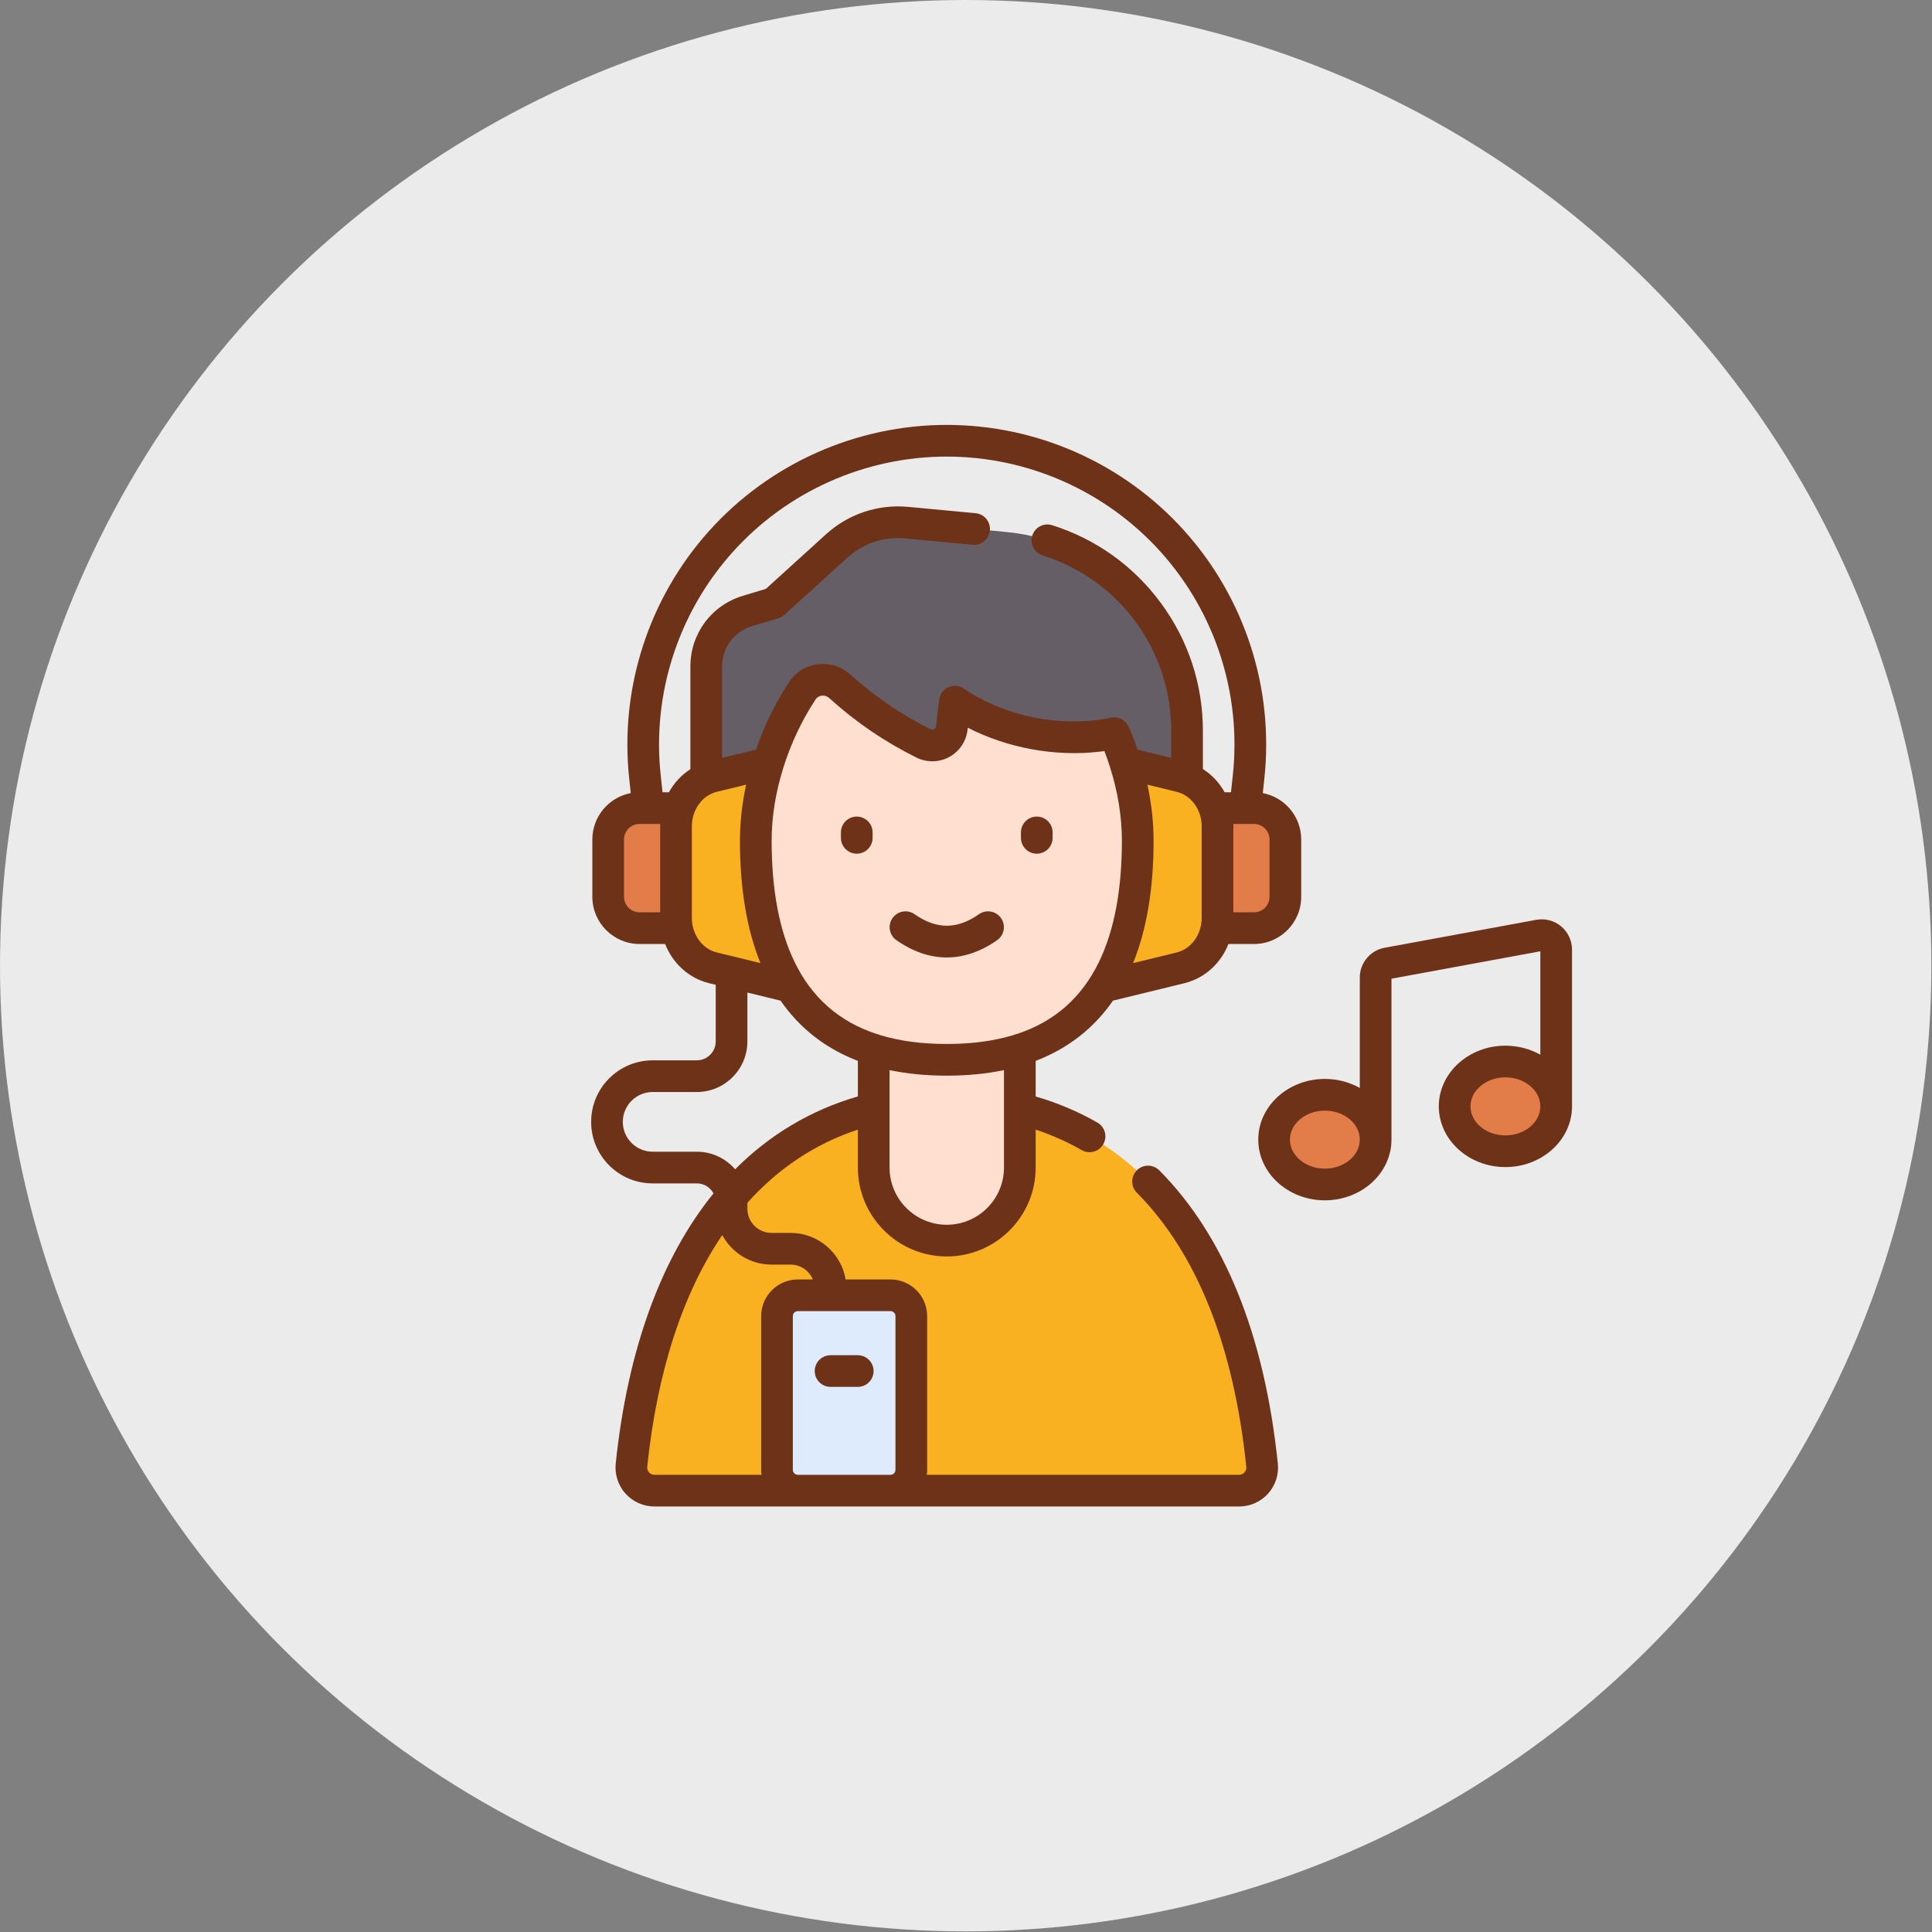
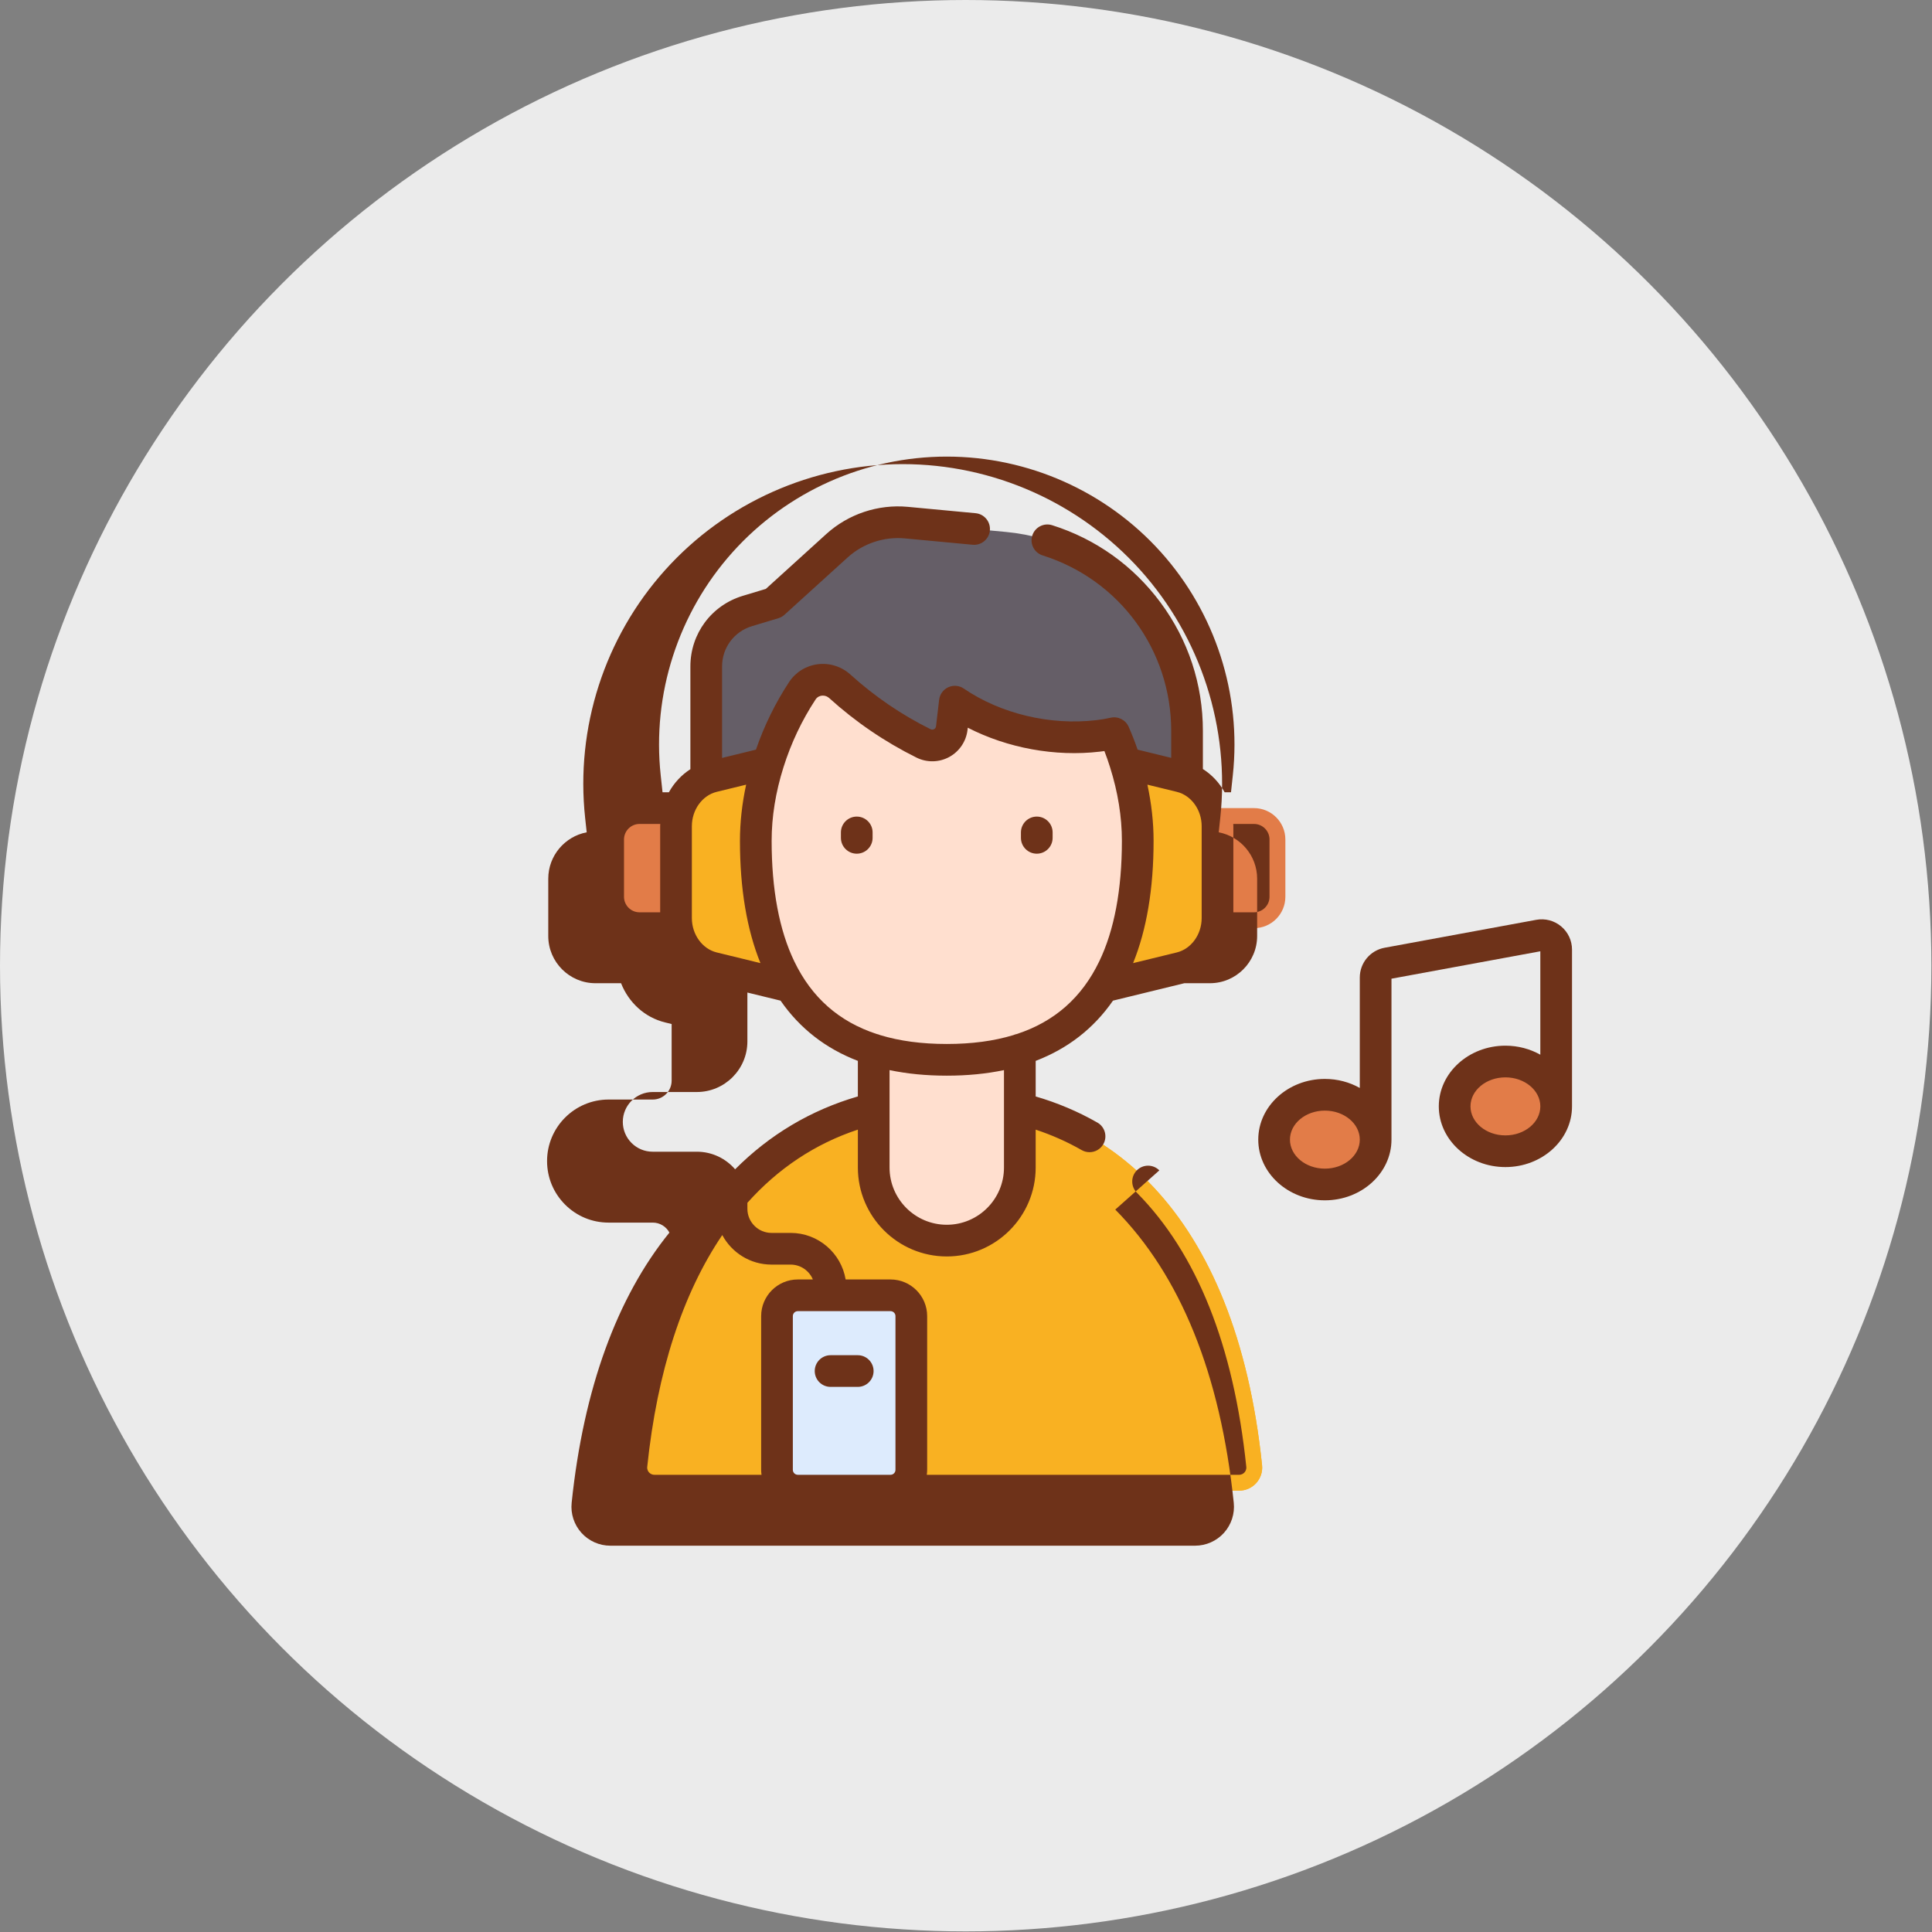
<svg xmlns="http://www.w3.org/2000/svg" xmlns:ns1="http://www.serif.com/" width="100%" height="100%" viewBox="0 0 1042 1042" version="1.1" xml:space="preserve" style="fill-rule:evenodd;clip-rule:evenodd;stroke-linejoin:round;stroke-miterlimit:2;">
  <rect x="0" y="0" width="1042" height="1042" fill="#808080" stroke="none" />
  <rect id="Relaxen" x="0" y="0" width="1041.67" height="1041.67" style="fill:none;" />
  <circle cx="520.833" cy="520.833" r="520.833" style="fill:#ebebeb;" />
  <g id="_-1----ohne" ns1:id="(1) - ohne">
    <path d="M668.319,803.955c7.364,0 13.123,-6.382 12.36,-13.708c-14.241,-137.002 -84.958,-196.989 -170.052,-196.989c-85.093,-0 -155.81,59.989 -170.051,196.989c-0.762,7.326 4.995,13.708 12.36,13.708l315.383,0Z" style="fill:#f9b122;fill-rule:nonzero;" />
    <path d="M680.681,790.247c-14.242,-137.002 -84.959,-196.989 -170.052,-196.989c-6.662,-0 -13.235,0.368 -19.7,1.112c76.12,8.753 137.225,69.601 150.351,195.878c0.762,7.326 -4.995,13.708 -12.36,13.708l39.399,0c7.366,-0.001 13.123,-6.383 12.362,-13.709Z" style="fill:#f9b122;fill-rule:nonzero;" />
    <path d="M380.897,463.989l0,-104.551c0,-13.786 9.034,-25.944 22.234,-29.921l14.231,-4.288l34.026,-30.877c10.181,-9.239 23.779,-13.771 37.468,-12.488l53.649,5.03c55.382,5.193 97.716,51.681 97.716,107.306l-0,69.788l-259.324,-0l0,0.001Z" style="fill:#655e67;fill-rule:nonzero;" />
    <path d="M344.936,500.591l49.622,-0l-0,-64.749l-49.622,0c-9.347,0 -16.924,7.577 -16.924,16.924l0,30.901c0,9.346 7.577,16.924 16.924,16.924Z" style="fill:#e27c48;fill-rule:nonzero;" />
    <path d="M430.317,407.588l-0,125.573l-45.799,-11.182c-11.646,-2.843 -19.912,-13.972 -19.912,-26.811l0,-49.588c0,-12.838 8.266,-23.968 19.912,-26.811l45.799,-11.181Z" style="fill:#f9b122;fill-rule:nonzero;" />
    <path d="M364.606,461.105l0,34.064c0,12.839 8.266,23.968 19.912,26.812l45.799,11.181l-0,-34.064l-45.799,-11.181c-11.646,-2.845 -19.912,-13.974 -19.912,-26.812Z" style="fill:#f9b122;fill-rule:nonzero;" />
    <path d="M676.321,500.591l-49.622,-0l0,-64.749l49.622,0c9.347,0 16.924,7.577 16.924,16.924l-0,30.901c-0,9.346 -7.578,16.924 -16.924,16.924Z" style="fill:#e27c48;fill-rule:nonzero;" />
    <path d="M590.939,407.588l0,125.573l45.799,-11.182c11.646,-2.843 19.912,-13.972 19.912,-26.811l-0,-49.588c-0,-12.838 -8.266,-23.968 -19.912,-26.811l-45.799,-11.181Z" style="fill:#f9b122;fill-rule:nonzero;" />
    <path d="M636.738,487.916l-45.799,11.181l0,34.064l45.799,-11.182c11.646,-2.843 19.912,-13.972 19.912,-26.811l-0,-34.064c0.001,12.839 -8.265,23.968 -19.912,26.812Z" style="fill:#f9b122;fill-rule:nonzero;" />
    <path d="M471.229,533.161l-0,96.539c-0,21.76 17.64,39.399 39.398,39.399c21.759,0 39.399,-17.64 39.399,-39.399l0,-96.539l-78.797,-0Z" style="fill:#ffdfcf;fill-rule:nonzero;" />
    <path d="M471.229,596.254c8.597,3.589 18.028,5.578 27.925,5.578l22.946,0c9.899,0 19.33,-1.989 27.926,-5.578l0,-63.093l-78.799,-0l0,63.093l0.002,0Z" style="fill:#ffdfcf;fill-rule:nonzero;" />
    <path d="M613.627,453.486c-0,28.952 -4.745,51.486 -13.069,68.743c-17.607,36.537 -51.279,49.373 -89.929,49.373c-38.651,-0 -72.322,-12.836 -89.929,-49.373c-8.324,-17.257 -13.07,-39.791 -13.07,-68.743c0,-14.016 2.399,-28.407 6.794,-42.294c4.31,-13.68 10.55,-26.851 18.314,-38.65c4.515,-6.861 14.119,-7.902 20.208,-2.388c13.547,12.27 28.79,22.678 45.171,30.795c6.547,3.255 14.353,-0.973 15.208,-8.233l1.673,-14.288c21.834,14.911 50.941,21.562 77.184,18.477c2.905,-0.338 5.835,-0.817 8.727,-1.478c2.268,5.147 4.253,10.411 5.925,15.766c4.395,13.886 6.793,28.277 6.793,42.293Z" style="fill:#ffdfcf;fill-rule:nonzero;" />
    <path d="M480.288,698.606l-50.004,0c-6.196,0 -11.218,5.023 -11.218,11.218l-0,82.913c-0,6.196 5.022,11.218 11.218,11.218l50.004,0c6.196,0 11.218,-5.022 11.218,-11.218l0,-82.913c0,-6.195 -5.022,-11.218 -11.218,-11.218Z" style="fill:#ddebfd;fill-rule:nonzero;" />
    <path d="M714.551,590.449c-15.121,0 -27.379,10.833 -27.379,24.195c0,13.362 12.258,24.194 27.379,24.194c15.122,-0 27.38,-10.832 27.38,-24.194c-0,-13.363 -12.258,-24.195 -27.38,-24.195Z" style="fill:#e27c48;fill-rule:nonzero;" />
    <path d="M811.924,572.516c-15.121,0 -27.379,10.833 -27.379,24.195c-0,13.362 12.258,24.194 27.379,24.194c15.121,-0 27.379,-10.832 27.379,-24.194c-0,-13.362 -12.258,-24.195 -27.379,-24.195Z" style="fill:#e27c48;fill-rule:nonzero;" />
    <g id="Kontur">
-       <path d="M625.272,631.227c-3.32,-3.354 -8.731,-3.382 -12.084,-0.062c-3.353,3.32 -3.38,8.731 -0.06,12.084c32.392,32.719 52.259,82.473 59.051,147.885c0.155,1.489 -0.546,2.514 -0.977,2.991c-0.431,0.481 -1.382,1.285 -2.887,1.285l-168.466,0c0.12,-0.876 0.203,-1.764 0.203,-2.673l0,-82.913c0,-10.896 -8.865,-19.762 -19.762,-19.762l-24.209,-0c-2.383,-14.228 -14.778,-25.108 -29.672,-25.108l-10.295,0c-7.178,0 -13.017,-5.833 -13.017,-13.004l0,-3.242c16.575,-18.526 36.546,-31.845 59.583,-39.461l0,20.449c0,26.441 21.512,47.954 47.954,47.954c26.436,-0 47.943,-21.513 47.943,-47.954l-0,-20.44c8.667,2.868 16.982,6.55 24.809,11.029c1.338,0.765 2.797,1.129 4.236,1.129c2.964,-0 5.846,-1.544 7.424,-4.301c2.344,-4.097 0.924,-9.317 -3.172,-11.661c-10.426,-5.966 -21.604,-10.681 -33.297,-14.089l-0,-19.189c17.393,-6.672 31.322,-17.523 41.694,-32.492l38.492,-9.398c11.009,-2.69 19.646,-10.718 23.772,-21.15l13.79,-0c14.041,-0 25.464,-11.423 25.464,-25.465l-0,-30.899c-0,-12.426 -8.943,-22.797 -20.726,-25.025l0.841,-7.803c5.246,-48.557 -10.459,-97.248 -43.087,-133.59c-32.627,-36.343 -79.348,-57.185 -128.184,-57.185c-48.843,-0 -95.567,20.844 -128.196,57.186c-32.627,36.342 -48.331,85.032 -43.086,133.584l0.841,7.807c-11.783,2.228 -20.726,12.6 -20.726,25.026l0,30.899c0,14.041 11.423,25.465 25.464,25.465l13.79,-0c4.126,10.434 12.763,18.461 23.775,21.151l3.511,0.857l0,30.542c0,5.619 -4.565,10.189 -10.178,10.189l-23.83,-0c-18.295,-0 -33.179,14.884 -33.179,33.179c0,8.854 3.445,17.186 9.71,23.468c6.271,6.272 14.605,9.725 23.469,9.725l23.832,0c3.881,0 7.26,2.186 8.976,5.391c-28.222,34.822 -46.326,84.16 -52.726,145.727c-0.616,5.893 1.309,11.798 5.277,16.203c3.97,4.407 9.651,6.934 15.582,6.934l315.376,0c5.932,0 11.611,-2.527 15.582,-6.934c3.968,-4.402 5.892,-10.31 5.279,-16.2c-7.204,-69.379 -28.704,-122.585 -63.904,-158.139Zm-142.311,78.597l0,82.913c0,1.473 -1.198,2.673 -2.673,2.673l-50.006,0c-1.473,0 -2.672,-1.2 -2.672,-2.673l-0,-82.913c-0,-1.473 1.198,-2.673 2.672,-2.673l50.006,0c1.475,0 2.673,1.2 2.673,2.673Zm58.525,-80.128c0,17.019 -13.84,30.864 -30.853,30.864c-17.019,-0 -30.864,-13.845 -30.864,-30.864l-0,-52.546c9.485,1.987 19.767,2.996 30.858,2.996c11.092,0 21.374,-1.009 30.858,-2.996l-0,52.546l0.001,-0Zm6.961,-72.024c-0.666,0.126 -1.304,0.328 -1.907,0.598c-10.491,3.194 -22.437,4.787 -35.911,4.787c-13.476,-0 -25.423,-1.593 -35.915,-4.788c-0.602,-0.27 -1.238,-0.473 -1.903,-0.597c-20.353,-6.692 -35.02,-19.662 -44.414,-39.155c-8.11,-16.814 -12.222,-38.694 -12.222,-65.032c0,-12.944 2.152,-26.306 6.4,-39.725c4.1,-13.017 9.921,-25.305 17.302,-36.521c1.01,-1.536 2.497,-1.935 3.293,-2.036c0.211,-0.026 0.422,-0.04 0.632,-0.04c1.247,-0 2.463,0.466 3.41,1.325c14.189,12.849 30.039,23.656 47.103,32.113c5.56,2.764 12.143,2.648 17.608,-0.309c5.465,-2.959 9.162,-8.407 9.89,-14.582l0.144,-1.233c21.363,10.972 47.087,15.754 71.211,12.916c0.835,-0.097 1.662,-0.204 2.483,-0.321c1.112,2.881 2.127,5.787 3.037,8.7c4.244,13.408 6.395,26.769 6.395,39.714c0,26.34 -4.112,48.219 -12.223,65.035c-9.393,19.49 -24.06,32.459 -44.413,39.151Zm86.26,-43.989l-23.589,5.759c7.332,-18.06 11.053,-40.199 11.053,-65.956c-0,-9.959 -1.139,-20.103 -3.336,-30.288l15.877,3.877c7.76,1.889 13.392,9.672 13.392,18.506l-0,49.583c-0,8.834 -5.635,16.622 -13.397,18.519Zm49.992,-60.913l-0,30.899c-0,4.617 -3.756,8.375 -8.374,8.375l-11.131,-0l-0,-46.462c-0,-0.403 -0.036,-0.796 -0.048,-1.196l6.442,-0l0.02,0.001l0.024,-0.001l4.694,-0c4.617,-0.001 8.373,3.761 8.373,8.384Zm-289.545,-154.999c29.391,-32.738 71.482,-51.514 115.479,-51.514c43.991,-0 86.077,18.774 115.467,51.511c29.391,32.736 43.537,76.597 38.812,120.341l-0.989,9.186l-3.426,-0c-2.841,-5.117 -6.855,-9.434 -11.732,-12.535l-0,-20.562c-0,-25.128 -7.898,-49.064 -22.84,-69.223c-14.739,-19.885 -34.953,-34.31 -58.458,-41.717c-4.5,-1.417 -9.299,1.08 -10.717,5.582c-1.419,4.5 1.081,9.299 5.581,10.717c41.477,13.071 69.344,51.104 69.344,94.639l-0,14.544l-18.111,-4.424c-1.432,-4.149 -3.051,-8.284 -4.837,-12.338c-1.652,-3.747 -5.731,-5.798 -9.723,-4.883c-2.44,0.557 -5.067,1.002 -7.821,1.322c-24.789,2.909 -51.468,-3.458 -71.367,-17.047c-2.469,-1.685 -5.641,-1.958 -8.361,-0.72c-2.721,1.241 -4.596,3.813 -4.944,6.782l-1.671,14.282c-0.102,0.862 -0.629,1.316 -1.053,1.546c-0.424,0.228 -1.09,0.421 -1.875,0.031c-15.663,-7.764 -30.207,-17.68 -43.23,-29.472c-4.809,-4.357 -11.252,-6.39 -17.667,-5.572c-6.312,0.801 -11.93,4.299 -15.415,9.596c-7.429,11.29 -13.426,23.546 -17.886,36.468l-18.27,4.462l0,-49.336c0,-10.09 6.49,-18.825 16.147,-21.736l14.23,-4.284c1.217,-0.366 2.338,-1 3.279,-1.855l34.031,-30.886c8.379,-7.601 19.656,-11.351 30.92,-10.308l36.526,3.429c4.697,0.45 8.867,-3.01 9.306,-7.709c0.441,-4.698 -3.01,-8.865 -7.708,-9.306l-36.533,-3.43c-16.037,-1.493 -32.073,3.851 -43.997,14.668l-32.602,29.589l-12.383,3.728c-16.93,5.103 -28.306,20.414 -28.306,38.1l-0,55.407c-4.816,3.096 -8.78,7.382 -11.595,12.451l-3.426,-0l-0.99,-9.19c-4.725,-43.738 9.421,-87.599 38.811,-120.334Zm-58.598,185.898l-0,-30.899c-0,-4.623 3.756,-8.384 8.374,-8.384l11.179,-0c-0.012,0.4 -0.048,0.793 -0.048,1.196l0,46.462l-11.131,-0c-4.618,-0.001 -8.374,-3.758 -8.374,-8.375Zm36.595,11.495l0,-49.583c0,-8.834 5.632,-16.617 13.397,-18.507l15.875,-3.876c-2.201,10.192 -3.338,20.332 -3.338,30.287c0,25.757 3.723,47.896 11.054,65.956l-23.588,-5.758c-7.765,-1.897 -13.4,-9.685 -13.4,-18.519Zm2.679,125.992l-23.832,0c-4.297,0 -8.341,-1.676 -11.375,-4.711c-3.039,-3.049 -4.714,-7.094 -4.714,-11.392c-0,-8.872 7.217,-16.089 16.089,-16.089l23.832,-0c15.034,-0 27.267,-12.238 27.267,-27.279l0,-26.371l17.891,4.368c10.371,14.968 24.299,25.818 41.691,32.489l0,19.176c-25.433,7.386 -47.613,20.656 -66.199,39.3c-5.004,-5.805 -12.403,-9.491 -20.65,-9.491Zm-25.778,172.969c-0.43,-0.477 -1.131,-1.502 -0.975,-2.993c5.348,-51.444 19.189,-93.632 40.477,-125.028c5.076,9.477 15.075,15.94 26.56,15.94l10.295,0c5.404,0 10.046,3.316 12.006,8.018l-8.13,-0c-10.897,-0 -19.763,8.865 -19.763,19.762l-0,82.913c-0,0.908 0.083,1.797 0.203,2.673l-57.786,0c-1.505,0 -2.455,-0.804 -2.887,-1.285Z" style="fill:#6e3219;fill-rule:nonzero;" />
-       <path d="M527.993,493.068c-11.846,8.286 -22.881,8.286 -34.729,0c-3.867,-2.706 -9.195,-1.765 -11.9,2.104c-2.706,3.867 -1.764,9.195 2.103,11.899c8.885,6.215 18.023,9.324 27.162,9.324c9.138,-0 18.277,-3.109 27.161,-9.324c3.867,-2.704 4.809,-8.033 2.103,-11.899c-2.706,-3.869 -8.034,-4.808 -11.9,-2.104Z" style="fill:#6e3219;fill-rule:nonzero;" />
+       <path d="M625.272,631.227c-3.32,-3.354 -8.731,-3.382 -12.084,-0.062c-3.353,3.32 -3.38,8.731 -0.06,12.084c32.392,32.719 52.259,82.473 59.051,147.885c0.155,1.489 -0.546,2.514 -0.977,2.991c-0.431,0.481 -1.382,1.285 -2.887,1.285l-168.466,0c0.12,-0.876 0.203,-1.764 0.203,-2.673l0,-82.913c0,-10.896 -8.865,-19.762 -19.762,-19.762l-24.209,-0c-2.383,-14.228 -14.778,-25.108 -29.672,-25.108l-10.295,0c-7.178,0 -13.017,-5.833 -13.017,-13.004l0,-3.242c16.575,-18.526 36.546,-31.845 59.583,-39.461l0,20.449c0,26.441 21.512,47.954 47.954,47.954c26.436,-0 47.943,-21.513 47.943,-47.954l-0,-20.44c8.667,2.868 16.982,6.55 24.809,11.029c1.338,0.765 2.797,1.129 4.236,1.129c2.964,-0 5.846,-1.544 7.424,-4.301c2.344,-4.097 0.924,-9.317 -3.172,-11.661c-10.426,-5.966 -21.604,-10.681 -33.297,-14.089l-0,-19.189c17.393,-6.672 31.322,-17.523 41.694,-32.492l38.492,-9.398l13.79,-0c14.041,-0 25.464,-11.423 25.464,-25.465l-0,-30.899c-0,-12.426 -8.943,-22.797 -20.726,-25.025l0.841,-7.803c5.246,-48.557 -10.459,-97.248 -43.087,-133.59c-32.627,-36.343 -79.348,-57.185 -128.184,-57.185c-48.843,-0 -95.567,20.844 -128.196,57.186c-32.627,36.342 -48.331,85.032 -43.086,133.584l0.841,7.807c-11.783,2.228 -20.726,12.6 -20.726,25.026l0,30.899c0,14.041 11.423,25.465 25.464,25.465l13.79,-0c4.126,10.434 12.763,18.461 23.775,21.151l3.511,0.857l0,30.542c0,5.619 -4.565,10.189 -10.178,10.189l-23.83,-0c-18.295,-0 -33.179,14.884 -33.179,33.179c0,8.854 3.445,17.186 9.71,23.468c6.271,6.272 14.605,9.725 23.469,9.725l23.832,0c3.881,0 7.26,2.186 8.976,5.391c-28.222,34.822 -46.326,84.16 -52.726,145.727c-0.616,5.893 1.309,11.798 5.277,16.203c3.97,4.407 9.651,6.934 15.582,6.934l315.376,0c5.932,0 11.611,-2.527 15.582,-6.934c3.968,-4.402 5.892,-10.31 5.279,-16.2c-7.204,-69.379 -28.704,-122.585 -63.904,-158.139Zm-142.311,78.597l0,82.913c0,1.473 -1.198,2.673 -2.673,2.673l-50.006,0c-1.473,0 -2.672,-1.2 -2.672,-2.673l-0,-82.913c-0,-1.473 1.198,-2.673 2.672,-2.673l50.006,0c1.475,0 2.673,1.2 2.673,2.673Zm58.525,-80.128c0,17.019 -13.84,30.864 -30.853,30.864c-17.019,-0 -30.864,-13.845 -30.864,-30.864l-0,-52.546c9.485,1.987 19.767,2.996 30.858,2.996c11.092,0 21.374,-1.009 30.858,-2.996l-0,52.546l0.001,-0Zm6.961,-72.024c-0.666,0.126 -1.304,0.328 -1.907,0.598c-10.491,3.194 -22.437,4.787 -35.911,4.787c-13.476,-0 -25.423,-1.593 -35.915,-4.788c-0.602,-0.27 -1.238,-0.473 -1.903,-0.597c-20.353,-6.692 -35.02,-19.662 -44.414,-39.155c-8.11,-16.814 -12.222,-38.694 -12.222,-65.032c0,-12.944 2.152,-26.306 6.4,-39.725c4.1,-13.017 9.921,-25.305 17.302,-36.521c1.01,-1.536 2.497,-1.935 3.293,-2.036c0.211,-0.026 0.422,-0.04 0.632,-0.04c1.247,-0 2.463,0.466 3.41,1.325c14.189,12.849 30.039,23.656 47.103,32.113c5.56,2.764 12.143,2.648 17.608,-0.309c5.465,-2.959 9.162,-8.407 9.89,-14.582l0.144,-1.233c21.363,10.972 47.087,15.754 71.211,12.916c0.835,-0.097 1.662,-0.204 2.483,-0.321c1.112,2.881 2.127,5.787 3.037,8.7c4.244,13.408 6.395,26.769 6.395,39.714c0,26.34 -4.112,48.219 -12.223,65.035c-9.393,19.49 -24.06,32.459 -44.413,39.151Zm86.26,-43.989l-23.589,5.759c7.332,-18.06 11.053,-40.199 11.053,-65.956c-0,-9.959 -1.139,-20.103 -3.336,-30.288l15.877,3.877c7.76,1.889 13.392,9.672 13.392,18.506l-0,49.583c-0,8.834 -5.635,16.622 -13.397,18.519Zm49.992,-60.913l-0,30.899c-0,4.617 -3.756,8.375 -8.374,8.375l-11.131,-0l-0,-46.462c-0,-0.403 -0.036,-0.796 -0.048,-1.196l6.442,-0l0.02,0.001l0.024,-0.001l4.694,-0c4.617,-0.001 8.373,3.761 8.373,8.384Zm-289.545,-154.999c29.391,-32.738 71.482,-51.514 115.479,-51.514c43.991,-0 86.077,18.774 115.467,51.511c29.391,32.736 43.537,76.597 38.812,120.341l-0.989,9.186l-3.426,-0c-2.841,-5.117 -6.855,-9.434 -11.732,-12.535l-0,-20.562c-0,-25.128 -7.898,-49.064 -22.84,-69.223c-14.739,-19.885 -34.953,-34.31 -58.458,-41.717c-4.5,-1.417 -9.299,1.08 -10.717,5.582c-1.419,4.5 1.081,9.299 5.581,10.717c41.477,13.071 69.344,51.104 69.344,94.639l-0,14.544l-18.111,-4.424c-1.432,-4.149 -3.051,-8.284 -4.837,-12.338c-1.652,-3.747 -5.731,-5.798 -9.723,-4.883c-2.44,0.557 -5.067,1.002 -7.821,1.322c-24.789,2.909 -51.468,-3.458 -71.367,-17.047c-2.469,-1.685 -5.641,-1.958 -8.361,-0.72c-2.721,1.241 -4.596,3.813 -4.944,6.782l-1.671,14.282c-0.102,0.862 -0.629,1.316 -1.053,1.546c-0.424,0.228 -1.09,0.421 -1.875,0.031c-15.663,-7.764 -30.207,-17.68 -43.23,-29.472c-4.809,-4.357 -11.252,-6.39 -17.667,-5.572c-6.312,0.801 -11.93,4.299 -15.415,9.596c-7.429,11.29 -13.426,23.546 -17.886,36.468l-18.27,4.462l0,-49.336c0,-10.09 6.49,-18.825 16.147,-21.736l14.23,-4.284c1.217,-0.366 2.338,-1 3.279,-1.855l34.031,-30.886c8.379,-7.601 19.656,-11.351 30.92,-10.308l36.526,3.429c4.697,0.45 8.867,-3.01 9.306,-7.709c0.441,-4.698 -3.01,-8.865 -7.708,-9.306l-36.533,-3.43c-16.037,-1.493 -32.073,3.851 -43.997,14.668l-32.602,29.589l-12.383,3.728c-16.93,5.103 -28.306,20.414 -28.306,38.1l-0,55.407c-4.816,3.096 -8.78,7.382 -11.595,12.451l-3.426,-0l-0.99,-9.19c-4.725,-43.738 9.421,-87.599 38.811,-120.334Zm-58.598,185.898l-0,-30.899c-0,-4.623 3.756,-8.384 8.374,-8.384l11.179,-0c-0.012,0.4 -0.048,0.793 -0.048,1.196l0,46.462l-11.131,-0c-4.618,-0.001 -8.374,-3.758 -8.374,-8.375Zm36.595,11.495l0,-49.583c0,-8.834 5.632,-16.617 13.397,-18.507l15.875,-3.876c-2.201,10.192 -3.338,20.332 -3.338,30.287c0,25.757 3.723,47.896 11.054,65.956l-23.588,-5.758c-7.765,-1.897 -13.4,-9.685 -13.4,-18.519Zm2.679,125.992l-23.832,0c-4.297,0 -8.341,-1.676 -11.375,-4.711c-3.039,-3.049 -4.714,-7.094 -4.714,-11.392c-0,-8.872 7.217,-16.089 16.089,-16.089l23.832,-0c15.034,-0 27.267,-12.238 27.267,-27.279l0,-26.371l17.891,4.368c10.371,14.968 24.299,25.818 41.691,32.489l0,19.176c-25.433,7.386 -47.613,20.656 -66.199,39.3c-5.004,-5.805 -12.403,-9.491 -20.65,-9.491Zm-25.778,172.969c-0.43,-0.477 -1.131,-1.502 -0.975,-2.993c5.348,-51.444 19.189,-93.632 40.477,-125.028c5.076,9.477 15.075,15.94 26.56,15.94l10.295,0c5.404,0 10.046,3.316 12.006,8.018l-8.13,-0c-10.897,-0 -19.763,8.865 -19.763,19.762l-0,82.913c-0,0.908 0.083,1.797 0.203,2.673l-57.786,0c-1.505,0 -2.455,-0.804 -2.887,-1.285Z" style="fill:#6e3219;fill-rule:nonzero;" />
      <path d="M462.081,440.417c-4.719,-0 -8.545,3.824 -8.545,8.544l-0,2.921c-0,4.72 3.826,8.544 8.545,8.544c4.719,0 8.545,-3.824 8.545,-8.544l-0,-2.921c-0,-4.72 -3.826,-8.544 -8.545,-8.544Z" style="fill:#6e3219;fill-rule:nonzero;" />
      <path d="M559.175,440.417c-4.719,-0 -8.545,3.824 -8.545,8.544l0,2.921c0,4.72 3.826,8.544 8.545,8.544c4.719,0 8.545,-3.824 8.545,-8.544l0,-2.921c0,-4.72 -3.826,-8.544 -8.545,-8.544Z" style="fill:#6e3219;fill-rule:nonzero;" />
      <path d="M447.962,748.002l14.648,-0c4.719,-0 8.544,-3.825 8.544,-8.545c0,-4.72 -3.825,-8.545 -8.544,-8.545l-14.648,-0c-4.719,-0 -8.545,3.825 -8.545,8.545c0,4.72 3.826,8.545 8.545,8.545Z" style="fill:#6e3219;fill-rule:nonzero;" />
      <path d="M841.963,499.608c-3.74,-3.114 -8.627,-4.393 -13.415,-3.513l-81.781,15.061c-7.754,1.427 -13.381,8.187 -13.381,16.07l-0,59.554c-5.481,-3.088 -11.933,-4.876 -18.835,-4.876c-19.808,0 -35.924,14.687 -35.924,32.74c0,18.053 16.116,32.738 35.924,32.738c19.809,0 35.924,-14.687 35.924,-32.738l0,-86.795l80.283,-14.785l-0,55.783c-5.48,-3.088 -11.932,-4.875 -18.834,-4.875c-19.809,-0 -35.924,14.687 -35.924,32.738c-0,18.051 16.115,32.738 35.924,32.738c19.808,0 35.924,-14.687 35.924,-32.738l-0,-84.546c-0,-4.866 -2.145,-9.441 -5.885,-12.556Zm-127.412,130.685c-10.384,-0 -18.834,-7.021 -18.834,-15.649c0,-8.629 8.45,-15.65 18.834,-15.65c10.385,0 18.835,7.021 18.835,15.65c-0,8.628 -8.45,15.649 -18.835,15.649Zm97.373,-17.933c-10.385,-0 -18.834,-7.021 -18.834,-15.649c-0,-8.628 8.449,-15.649 18.834,-15.649c10.385,0 18.834,7.021 18.834,15.649c-0,8.628 -8.449,15.649 -18.834,15.649Z" style="fill:#6e3219;fill-rule:nonzero;" />
    </g>
  </g>
</svg>